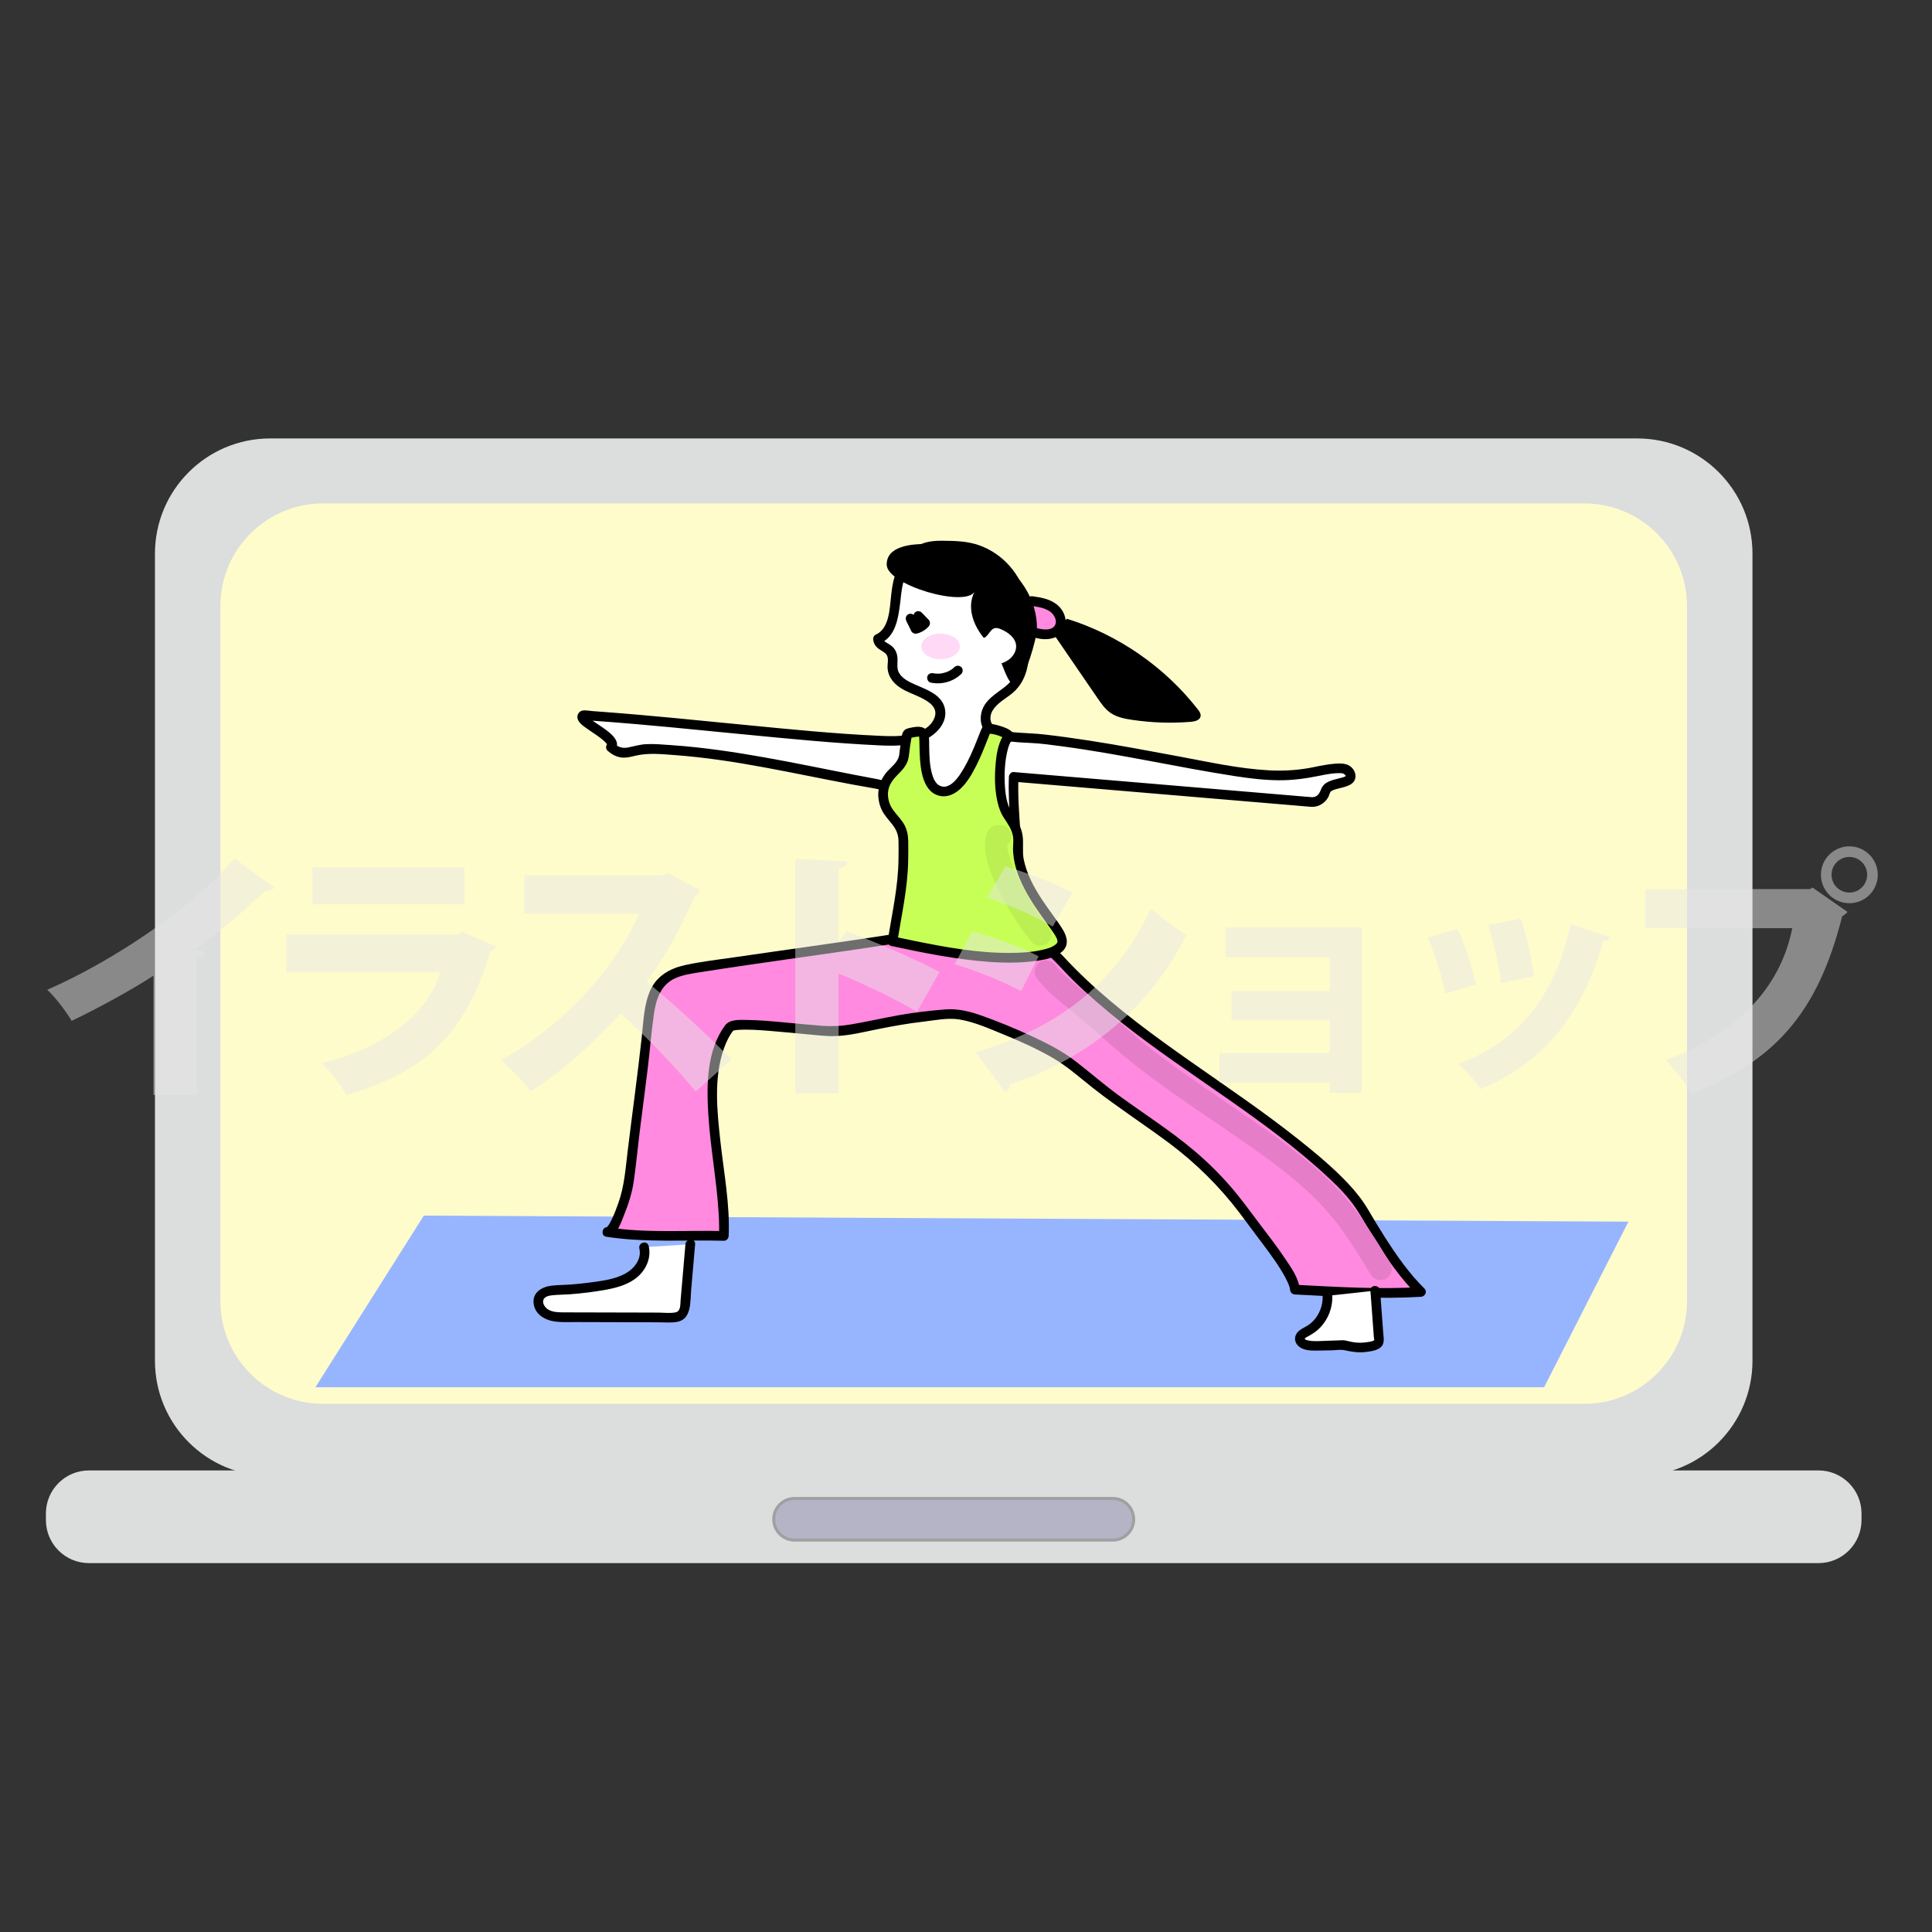
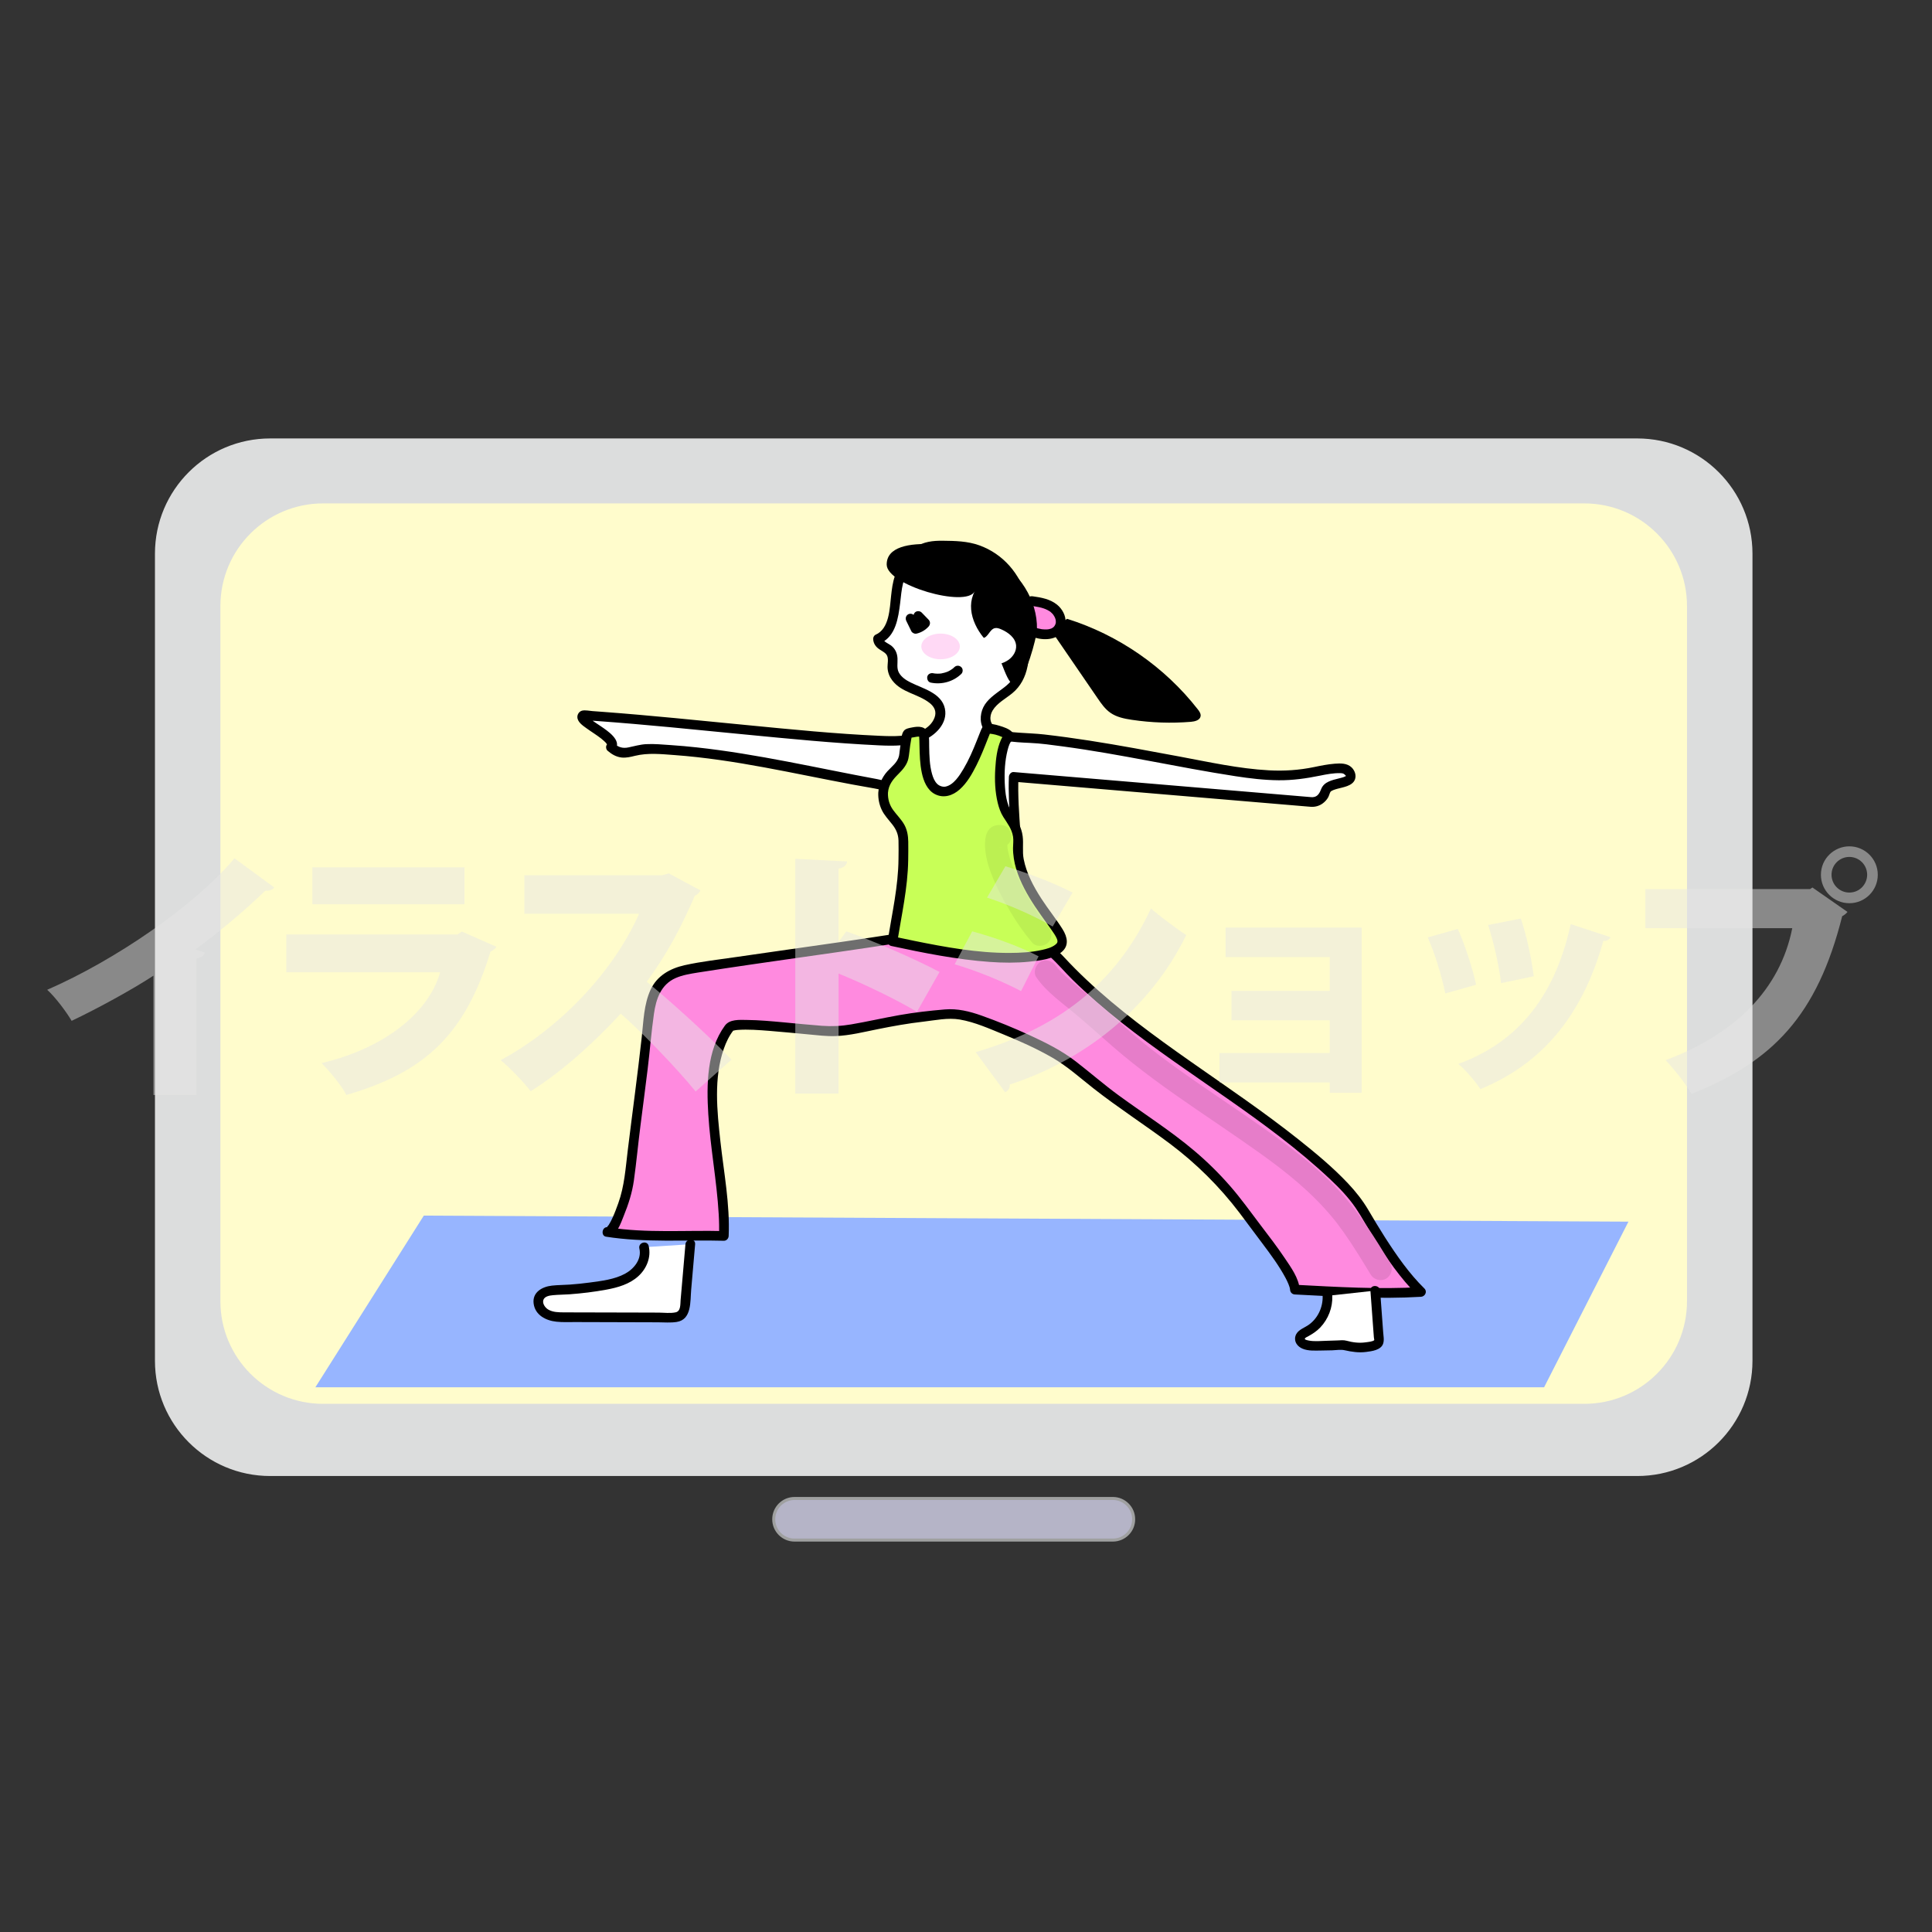
<svg xmlns="http://www.w3.org/2000/svg" version="1.1" x="0px" y="0px" viewBox="0 0 640 640" style="enable-background:new 0 0 640 640;" xml:space="preserve">
  <rect x="0" y="0" width="640" height="640" fill="#333333" stroke="none" />
  <style type="text/css">
	.st0{fill:#DCDDDD;stroke:#DCDDDD;stroke-width:3;stroke-miterlimit:10;}
	.st1{fill:#FFFCCC;stroke:#DCDDDD;stroke-width:3;stroke-miterlimit:10;}
	.st2{fill:#DCDDDD;stroke:#DCDDDD;stroke-width:2.766;stroke-miterlimit:10;}
	.st3{fill:#B5B4C7;stroke:#9FA0A0;stroke-miterlimit:10;}
	.st4{fill:#97B5FF;}
	.st5{fill:#FF8ADF;}
	.st6{fill:#FFFFFF;}
	.st7{fill:#C8FF57;}
	.st8{fill:#BCF052;}
	.st9{fill:#E67DC9;}
	.st10{fill:#FFD9F5;}
	.st11{opacity:0.48;}
	.st12{fill:#E6E6E5;}
</style>
  <g id="レイヤー_2">
    <path class="st0" d="M542.35,487.45H89.5c-20.25,0-36.67-16.42-36.67-36.67V183.41c0-20.25,16.42-36.67,36.67-36.67h452.86   c20.25,0,36.67,16.42,36.67,36.67v267.37C579.03,471.04,562.61,487.45,542.35,487.45z" />
    <path class="st1" d="M524.83,466.54H107.02c-19.61,0-35.51-15.9-35.51-35.51V200.77c0-19.61,15.9-35.51,35.51-35.51h417.81   c19.61,0,35.51,15.9,35.51,35.51v230.26C560.34,450.64,544.44,466.54,524.83,466.54z" />
-     <path class="st2" d="M602.39,516.42H29.47c-7.11,0-12.88-5.77-12.88-12.88v-2.18c0-7.11,5.77-12.88,12.88-12.88h572.92   c7.11,0,12.88,5.77,12.88,12.88v2.18C615.26,510.66,609.5,516.42,602.39,516.42z" />
    <path class="st3" d="M368.65,510.17H263.2c-3.81,0-6.89-3.09-6.89-6.89l0,0c0-3.81,3.09-6.89,6.89-6.89h105.45   c3.81,0,6.89,3.09,6.89,6.89l0,0C375.55,507.08,372.46,510.17,368.65,510.17z" />
    <polygon class="st4" points="511.5,459.56 104.47,459.56 140.39,402.69 539.44,404.69  " />
    <g>
      <g>
        <g>
          <g>
            <path class="st5" d="M341.66,199.1c2.42,0.34,4.94,0.71,6.96,2.08c2.02,1.37,3.38,4.06,2.43,6.31       c-1.7,4.04-7.71,2.74-11.62,0.77" />
            <g>
              <path d="M341.23,200.65c1.96,0.27,4.11,0.55,5.82,1.46c0.23,0.12,0.46,0.26,0.68,0.4c0.01,0.01,0.32,0.22,0.19,0.13        c-0.11-0.08,0.11,0.09,0.1,0.08c0.17,0.15,0.34,0.3,0.49,0.46c0.08,0.08,0.15,0.17,0.23,0.25c0.16,0.17,0.04,0.03,0.12,0.14        c0.25,0.34,0.47,0.71,0.64,1.09c-0.09-0.21,0.11,0.35,0.13,0.39c0.02,0.08,0.14,0.63,0.1,0.37c0.03,0.21,0.03,0.43,0.03,0.64        c0,0.11-0.01,0.22-0.02,0.32c0.01-0.09,0.06-0.23-0.02,0.05c-0.03,0.1-0.15,0.5-0.12,0.42c0.06-0.16-0.05,0.1-0.07,0.13        c-0.05,0.1-0.1,0.2-0.16,0.29c-0.05,0.07-0.1,0.14-0.14,0.22c0.03-0.05,0.21-0.24,0.02-0.03c-0.1,0.11-0.2,0.21-0.3,0.31        c-0.27,0.27,0.13-0.05-0.1,0.09c-0.15,0.1-0.31,0.19-0.47,0.28c-0.33,0.19,0.19-0.04-0.18,0.08        c-0.14,0.05-0.28,0.09-0.42,0.13c-0.17,0.04-0.33,0.07-0.5,0.11c-0.07,0.02-0.31,0.04,0.04,0c-0.11,0.01-0.22,0.02-0.33,0.03        c-0.35,0.03-0.69,0.03-1.04,0.01c-0.19-0.01-0.38-0.02-0.57-0.04c-0.07-0.01-0.14-0.02-0.22-0.02        c-0.19-0.02,0.23,0.04-0.08-0.01c-0.89-0.16-1.77-0.37-2.63-0.66c-0.4-0.14-0.8-0.29-1.2-0.45c-0.24-0.1,0.21,0.09-0.02-0.01        c-0.11-0.05-0.22-0.1-0.33-0.15c-0.22-0.1-0.43-0.2-0.64-0.31c-0.77-0.39-1.74-0.21-2.19,0.58c-0.42,0.71-0.2,1.8,0.58,2.19        c3.27,1.64,7.62,3.02,11.15,1.39c1.88-0.87,3.04-2.77,3.18-4.8c0.16-2.26-1.13-4.56-2.86-5.94c-2.29-1.83-5.18-2.34-8.01-2.74        c-0.86-0.12-1.72,0.21-1.97,1.12C339.91,199.43,340.37,200.53,341.23,200.65L341.23,200.65z" />
            </g>
          </g>
          <g>
            <path d="M353.48,204.99c17.02,5.33,32.35,15.94,43.32,30.01c0.52,0.67,1.06,1.45,0.91,2.28c-0.23,1.3-1.87,1.72-3.19,1.83       c-6.52,0.53-13.1,0.31-19.57-0.66c-2.5-0.37-5.06-0.89-7.13-2.34c-1.78-1.25-3.05-3.08-4.27-4.87       c-5.11-7.46-10.22-14.91-15.33-22.37" />
          </g>
          <g>
            <path class="st6" d="M301.62,187.85c-4.43,0.47-4.56,8.01-5.15,12.42s-1.48,9.72-5.61,11.39c-0.05,2.09,2.99,2.65,4.18,4.37       c1.1,1.6,0.36,3.77,0.63,5.69c0.41,2.87,3.08,4.88,5.73,6.06c4.34,1.95,12.42,4.46,9.48,10.98c-3.64,8.1-17.06,6.75-24.11,6.32       c-31.17-1.91-62.33-6.05-93.49-8.11c-0.05,0-0.11,0.01-0.15,0.04c-2.32,1.86,11.87,7.34,9.26,10.54       c4.31,3.87,7,0.42,12.79,0.57c25.44,0.68,49.07,7.07,74.15,11.4c2.64,0.46,5.44,1.02,7.35,2.9c2.3,2.27,2.63,5.81,2.77,9.04       c0.56,13.07,0.03,26.18-1.57,39.16c15.27,1.58,25.67,0.22,40.99-0.8c0.93-0.06-3.7-38.67-3.1-52.45l98.55,8.33       c2.27,0.19,4.18-1.38,4.75-3.58c0.89-3.38,9.49-1.93,8.23-5.63c-0.37-1.09-1.4-1.81-2.55-1.89c-3.3-0.24-7.06,0.68-10.37,1.35       c-10.71,2.18-21.77,0.27-32.53-1.64c-19.24-3.42-38.61-7.54-58.23-9.62c-3.93-0.42-15.71,0.21-16.94-5.01       c-1.53-6.49,5.28-8.66,8.85-12.38c4.2-4.37,3.81-12.08,4.07-17.66c0.39-8.36-1.59-17-8.2-22.97       c-4.18-3.77-9.66-5.78-15.29-5.83c-6.26-0.06-10.37-0.84-14.5,4.17V187.85z" />
            <g>
              <path d="M301.19,186.3c-4.89,0.68-5.55,7.14-5.99,10.99c-0.49,4.27-0.55,10.98-5.16,12.98c-0.49,0.21-0.82,0.88-0.79,1.38        c0.05,1.29,0.63,2.3,1.62,3.12c0.85,0.7,2.11,1.17,2.78,2.07c0.87,1.17,0.27,3.14,0.37,4.5c0.11,1.5,0.65,2.87,1.56,4.06        c3.1,4.08,8.52,4.43,12.36,7.46c1.61,1.27,2.38,2.86,1.64,4.86c-0.75,2.01-2.37,3.42-4.26,4.34        c-4.18,2.04-9.34,1.89-13.87,1.69c-14.66-0.65-29.3-2.12-43.9-3.54c-15.91-1.54-31.81-3.2-47.75-4.39        c-1.17-0.09-2.35-0.17-3.52-0.26c-1.05-0.07-2.41-0.4-3.44-0.15c-0.93,0.23-1.58,1.14-1.58,2.09c0,1.68,1.81,2.87,3,3.73        c1.61,1.17,3.33,2.2,4.9,3.43c0.54,0.43,1.41,1.2,1.66,1.54c0.09,0.12,0.18,0.25,0.24,0.38c0.13,0.26-0.08-0.17,0.07,0.24        c-0.03-0.08-0.1-0.22-0.01-0.26c-0.11,0.05,0.09-0.12-0.12,0.17c-0.4,0.53-0.24,1.52,0.25,1.94c1.36,1.18,2.85,2.07,4.68,2.27        c1.5,0.16,2.99-0.21,4.44-0.57c4.31-1.05,8.73-0.56,13.12-0.24c9.96,0.73,19.84,2.26,29.66,4.07        c9.76,1.8,19.48,3.86,29.24,5.68c2.44,0.45,4.88,0.86,7.32,1.31c1.98,0.37,4.17,0.8,5.7,2.21c3.04,2.81,2.49,8.33,2.59,12.06        c0.3,11.74-0.28,23.48-1.71,35.13c-0.11,0.92,0.83,1.52,1.6,1.6c9.47,0.97,18.91,0.78,28.4,0.11        c2.41-0.17,4.82-0.35,7.23-0.53c1.2-0.09,2.41-0.18,3.61-0.26c0.91-0.06,2.19,0.11,2.9-0.6c0.75-0.74,0.59-2.07,0.55-3.03        c-0.17-4.44-0.64-8.87-1.02-13.29c-0.55-6.31-1.09-12.63-1.54-18.95c-0.42-6.07-0.9-12.21-0.64-18.3        c-0.53,0.53-1.07,1.07-1.6,1.6c3.7,0.31,7.4,0.63,11.11,0.94c8.75,0.74,17.5,1.48,26.25,2.22        c10.12,0.86,20.24,1.71,30.37,2.57c7.93,0.67,15.86,1.34,23.78,2.01c2.02,0.17,4.04,0.34,6.05,0.51        c0.33,0.03,0.65,0.07,0.98,0.08c1.39,0.07,2.74-0.31,3.86-1.14c0.71-0.52,1.31-1.18,1.76-1.94c0.33-0.56,0.54-1.51,0.79-1.87        c0.31-0.47,1.58-0.83,2.34-1.04c1.08-0.29,2.19-0.5,3.24-0.9c1.07-0.41,2.09-1.03,2.52-2.14c0.54-1.4-0.05-3.02-1.1-4.03        c-1.51-1.44-3.67-1.37-5.61-1.22c-2.3,0.18-4.57,0.64-6.82,1.11c-4.95,1.03-9.9,1.35-14.94,1.08        c-9.99-0.54-19.9-2.75-29.71-4.58c-9.92-1.85-19.84-3.72-29.81-5.27c-4.97-0.77-9.96-1.46-14.96-2.03        c-2.73-0.31-5.45-0.38-8.18-0.58c-2.54-0.18-5.43-0.38-7.71-1.62c-2.15-1.16-2.4-3.73-1.16-5.77c1.49-2.45,4.36-3.92,6.52-5.7        c2.77-2.29,4.33-5.38,5.03-8.87c0.73-3.62,0.7-7.32,0.86-11c0.16-3.92-0.11-7.88-1.14-11.68        c-2.18-8.02-7.83-14.62-15.72-17.44c-3.9-1.39-7.95-1.47-12.04-1.51c-3.21-0.04-6.48,0.27-9.15,2.21        c-1.17,0.85-3.04,2.2-3.13,3.74c-0.05,0.91,0,1.83,0,2.73c0,2.06,3.21,2.07,3.21,0c0-0.95,0-1.9,0-2.84        c-0.16,0.38-0.31,0.76-0.47,1.13c2.14-2.54,4.6-3.66,7.9-3.76c3.65-0.12,7.51-0.13,11.04,0.83        c7.9,2.13,13.46,8.51,15.41,16.32c0.9,3.6,0.99,7.24,0.86,10.93c-0.13,3.52-0.08,7.11-0.96,10.55        c-0.41,1.61-1.02,3.21-2.06,4.52c-0.86,1.09-1.99,1.97-3.1,2.79c-2.27,1.7-4.87,3.39-6.16,6.02        c-1.22,2.49-1.24,5.91,0.69,8.07c1.64,1.84,4.3,2.59,6.64,3c2.69,0.48,5.42,0.61,8.15,0.73c3.63,0.16,7.25,0.68,10.85,1.16        c19.18,2.56,38.05,6.92,57.16,9.86c4.74,0.73,9.52,1.31,14.32,1.35c4.68,0.05,9.18-0.6,13.75-1.53        c2.18-0.45,4.39-0.86,6.63-0.83c1.02,0.02,1.28,0.16,1.9,0.85c0.01,0.02,0.09,0.28,0.06,0.08c-0.02-0.1,0.13-0.06-0.05,0.04        c0.03-0.02-0.53,0.27-0.73,0.34c-0.52,0.18-1.07,0.31-1.61,0.45c-1.14,0.28-2.28,0.55-3.35,1.04c-1.09,0.49-2,1.27-2.45,2.4        c-0.54,1.35-1.14,2.65-2.8,2.76c-0.39,0.03-0.8-0.03-1.19-0.06c-1.73-0.15-3.46-0.29-5.19-0.44        c-7.24-0.61-14.48-1.22-21.71-1.83c-9.68-0.82-19.36-1.64-29.03-2.45c-8.85-0.75-17.71-1.5-26.56-2.24        c-4.91-0.41-9.81-0.83-14.72-1.24c-0.23-0.02-0.45-0.04-0.68-0.06c-0.89-0.08-1.57,0.8-1.6,1.6        c-0.21,5.05,0.12,10.13,0.43,15.17c0.39,6.19,0.91,12.37,1.44,18.55c0.42,4.88,0.89,9.77,1.21,14.66        c0.08,1.2,0.09,2.39,0.13,3.59c0.02,0.45,0.08-0.19,0.01-0.04c-0.06,0.12,0.18-0.39,0.14-0.32c0.79-1.19,1.18-0.63,0.34-0.69        c-0.7-0.05-1.51,0.1-2.21,0.15c-2.39,0.17-4.78,0.35-7.17,0.53c-10.22,0.75-20.38,1.09-30.6,0.04c0.53,0.53,1.07,1.07,1.6,1.6        c1.28-10.49,1.89-21.05,1.77-31.61c-0.03-2.64-0.09-5.29-0.22-7.93c-0.1-2.02-0.27-4.11-0.95-6.02        c-1.54-4.34-5.24-6.14-9.53-6.93c-19.88-3.67-39.7-8.33-59.82-10.52c-2.81-0.31-5.63-0.56-8.46-0.75        c-2.73-0.18-5.55-0.47-8.29-0.32c-2.03,0.11-3.93,0.69-5.91,1.09c-1.78,0.36-3.18-0.02-4.56-1.21        c0.08,0.65,0.17,1.3,0.25,1.94c2.32-3.1-2.67-6.29-4.71-7.7c-1.34-0.93-2.89-1.85-4.03-2.86c-0.22-0.19-0.41-0.44-0.63-0.62        c0.3,0.24-0.03,0.06-0.02-0.05c-0.08,0.59,0.14-0.34,0.09,0.38c-0.02,0.25-0.09,0.4-0.21,0.61c-0.45,0.72-0.76,0.21,0.02,0.52        c0.38,0.15,1.1,0.07,1.51,0.1c0.67,0.05,1.34,0.09,2.01,0.14c16.28,1.18,32.51,2.86,48.76,4.44        c14.84,1.44,29.72,2.91,44.62,3.62c4.74,0.22,9.87,0.25,14.36-1.51c4.18-1.64,8.49-5.77,7.42-10.71        c-1.12-5.15-7.38-6.61-11.41-8.64c-1.46-0.74-2.97-1.72-3.79-3.18c-0.83-1.49-0.41-3.12-0.49-4.74        c-0.09-1.76-0.74-3.21-2.13-4.3c-0.61-0.48-2.63-1.33-2.67-2.21c-0.26,0.46-0.53,0.92-0.79,1.38c5-2.17,5.86-8.4,6.46-13.16        c0.27-2.2,0.42-4.42,0.96-6.58c0.42-1.68,1.03-3.63,2.97-3.9c0.86-0.12,1.32-1.21,1.12-1.97        C302.92,186.49,302.05,186.18,301.19,186.3z" />
            </g>
          </g>
          <g>
            <path class="st5" d="M296.5,310.96c-23.57,3.69-41.81,5.92-65.38,9.61c-4.11,0.64-8.48,1.41-11.52,4.25       c-3.65,3.41-4.38,8.84-4.9,13.82c-1.03,9.95-2.28,19.88-3.56,29.8c-0.63,4.88-1.26,9.76-1.84,14.65       c-0.6,5.04-0.79,10.1-2.59,14.91c-0.59,1.58-3.52,10.44-5.53,10.12c10.77,1.74,27.69,0.99,38.59,1.29       c0.93-20.1-10.15-53,1.92-69.09c1.92-2.56,28.83,1.54,35.19,1.28c5.62-0.23,19.47-3.8,26.23-4.48       c13.02-1.31,12.6-2.6,24.83,2.06c8.25,3.14,21.89,8.89,28.6,14.63c23.64,20.26,38.7,23.62,57.89,50.48       c2.93,4.11,14.28,17.86,14.52,22.91c12.07,0.62,29.72,1.51,41.78,0.77c-6.88-6.7-14-18.01-18.82-26.32       c-3.28-5.66-8.04-10.3-12.91-14.66c-27.17-24.34-63.2-42.21-87.9-69.05c-2.61-2.84-4.7-4.42-8.32-5.76       c-2.74-1.01-2.88-2.71-5.8-2.62c-12.64,0.39-25.29,0.78-37.93,1.17L296.5,310.96z" />
            <g>
              <path d="M296.08,309.42c-11.67,1.83-23.36,3.48-35.05,5.14c-5.68,0.8-11.36,1.61-17.04,2.45c-5.73,0.85-11.57,1.47-17.22,2.73        c-4.83,1.08-9.14,3.5-11.27,8.15c-2.21,4.82-2.33,10.36-2.9,15.55c-1.38,12.54-3.11,25.04-4.64,37.56        c-0.73,5.97-1.09,11.86-3.14,17.57c-0.58,1.62-1.18,3.24-1.9,4.81c-0.38,0.83-0.79,1.66-1.29,2.42        c-0.11,0.17-0.46,0.49-0.53,0.68c-0.02,0.06-0.34,0.29-0.12,0.11c0.08-0.06,0.52-0.05,0.21-0.07        c-1.78-0.13-2.22,2.87-0.43,3.15c12.87,2.03,26.05,1,39.02,1.35c0.89,0.02,1.57-0.75,1.6-1.6        c0.45-10.48-1.59-20.97-2.74-31.35c-1.11-10.01-2.26-21,1.15-30.7c0.73-2.09,1.74-4.23,3.11-5.98        c0.05-0.06-0.36,0.24-0.05,0.05c0.03-0.02-0.24,0.03,0.18-0.05c0.66-0.14,0.73-0.17,1.27-0.21c3.52-0.26,7.09,0.04,10.6,0.31        c4.28,0.33,8.55,0.77,12.82,1.16c3.02,0.28,6.12,0.68,9.16,0.56c4.65-0.18,9.32-1.37,13.87-2.28        c5.05-1.02,10.06-1.92,15.18-2.5c3.92-0.45,8.07-1.37,12.01-0.7c4.99,0.85,9.84,3.05,14.51,4.95        c5.47,2.23,10.89,4.67,16.03,7.61c5.04,2.88,9.23,6.72,13.78,10.28c8.16,6.4,16.89,12,25.18,18.21        c8.78,6.58,16.56,14.28,23.19,23.03c2.54,3.36,5.04,6.74,7.57,10.12c2.75,3.67,5.52,7.4,7.68,11.45        c0.61,1.15,1.4,2.85,1.47,3.83c0.06,0.9,0.69,1.56,1.6,1.6c13.88,0.71,27.89,1.6,41.78,0.77c1.34-0.08,2.17-1.72,1.13-2.74        c-5.1-5.01-9.23-10.97-13.08-16.97c-1.9-2.97-3.7-5.99-5.49-9.03c-1.88-3.2-4.2-6.13-6.75-8.83        c-5.03-5.34-10.76-10.08-16.5-14.64c-5.71-4.53-11.59-8.84-17.53-13.06c-12.02-8.53-24.3-16.7-35.97-25.7        c-5.74-4.43-11.33-9.08-16.62-14.05c-2.55-2.4-5.02-4.88-7.4-7.45c-2.26-2.43-4.67-4.52-7.74-5.86        c-0.88-0.38-1.81-0.67-2.63-1.18c-0.61-0.38-1.14-0.88-1.75-1.26c-1.55-0.97-3.26-0.88-5.02-0.82        c-4.99,0.15-9.97,0.31-14.96,0.46c-7.95,0.24-15.99,0.15-23.91,0.9c-2.04,0.19-2.06,3.4,0,3.21        c6.86-0.65,13.82-0.59,20.71-0.8c4.27-0.13,8.55-0.26,12.82-0.39c2.14-0.07,4.27-0.15,6.41-0.2c1.58-0.04,2.28,0.39,3.54,1.3        c1.31,0.94,2.84,1.35,4.27,2.06c1.34,0.67,2.56,1.49,3.67,2.49c2.6,2.34,4.86,5.08,7.36,7.53        c5.11,5.01,10.54,9.67,16.14,14.11c22.59,17.91,48.14,32.17,69.2,51.99c3.07,2.89,6.02,5.95,8.41,9.44        c2.17,3.18,3.97,6.62,6.02,9.88c4.24,6.75,8.83,13.52,14.54,19.13c0.38-0.91,0.76-1.82,1.13-2.74        c-13.9,0.83-27.9-0.05-41.78-0.77c0.53,0.53,1.07,1.07,1.6,1.6c-0.26-3.76-2.93-7.4-4.95-10.41        c-2.55-3.8-5.34-7.42-8.11-11.06c-3.3-4.34-6.45-8.78-10.05-12.89c-3.65-4.18-7.61-8.08-11.86-11.66        c-7.9-6.67-16.64-12.21-24.98-18.3c-4.89-3.57-9.43-7.54-14.21-11.24c-4.63-3.58-9.95-6.24-15.25-8.68        c-5.23-2.4-10.58-4.6-16.01-6.53c-3.99-1.41-7.9-2.38-12.15-2.03c-5.02,0.42-10.11,1-15.07,1.88        c-5.32,0.94-10.6,2.16-15.93,3.07c-3.29,0.57-6.37,0.71-9.7,0.47c-4.17-0.31-8.33-0.75-12.5-1.13        c-4.13-0.38-8.29-0.77-12.44-0.81c-2.41-0.03-5.63-0.28-7.21,1.88c-6.01,8.23-6.1,19.61-5.5,29.34        c0.68,11.08,2.81,22.02,3.45,33.11c0.14,2.4,0.19,4.81,0.09,7.21c0.53-0.53,1.07-1.07,1.6-1.6        c-12.67-0.33-25.6,0.75-38.17-1.23c-0.14,1.05-0.28,2.1-0.43,3.15c2.97,0.22,4.58-4.83,5.43-6.91        c1.55-3.81,2.81-7.67,3.38-11.76c0.85-6.04,1.4-12.12,2.18-18.17c0.8-6.27,1.62-12.53,2.39-18.8        c0.74-6.08,1.21-12.22,2.08-18.28c0.71-4.92,2.31-9.68,7.19-11.82c2.3-1.01,4.85-1.41,7.3-1.81c2.98-0.48,5.97-0.93,8.96-1.38        c5.84-0.88,11.68-1.72,17.53-2.56c13.11-1.87,26.22-3.7,39.3-5.74C298.96,312.19,298.1,309.1,296.08,309.42z" />
            </g>
          </g>
          <g>
            <path class="st6" d="M213.35,413.16c0.91,3.4-1.04,7.06-3.87,9.14c-2.83,2.08-6.39,2.9-9.85,3.49       c-4.98,0.86-10.02,1.38-15.08,1.56c-2.14,0.08-4.65,0.29-5.78,2.11c-1.17,1.91,0.06,4.55,1.99,5.69       c1.93,1.14,4.29,1.17,6.52,1.18c11.63,0.03,23.27,0.06,34.9,0.1c1.26,0,2.65-0.04,3.58-0.9c0.91-0.84,1.07-2.19,1.18-3.43       c0.58-6.64,1.15-13.29,1.73-19.93" />
            <g>
              <path d="M211.8,413.59c0.84,3.55-1.79,6.74-4.73,8.34c-3.52,1.91-7.83,2.4-11.74,2.93c-2.2,0.3-4.41,0.52-6.63,0.68        c-1.96,0.14-3.94,0.12-5.89,0.34c-3.25,0.36-6.55,2.23-6.03,5.99c0.52,3.81,4.08,5.6,7.54,5.96c2.05,0.22,4.14,0.12,6.2,0.12        c2.33,0.01,4.65,0.01,6.98,0.02c4.57,0.01,9.14,0.03,13.71,0.04c2.24,0.01,4.49,0.01,6.73,0.02c2.04,0.01,4.18,0.2,6.2-0.11        c5.05-0.77,4.48-6.8,4.82-10.67c0.44-5.02,0.87-10.05,1.31-15.07c0.18-2.06-3.03-2.04-3.21,0c-0.35,4.05-0.7,8.1-1.05,12.15        c-0.18,2.11-0.37,4.21-0.55,6.32c-0.12,1.37,0.1,3.68-1.61,4.07c-1.77,0.4-3.85,0.11-5.66,0.1c-2.08-0.01-4.15-0.01-6.23-0.02        c-4.24-0.01-8.48-0.02-12.71-0.03c-4.13-0.01-8.26,0-12.39-0.03c-1.75-0.01-3.74-0.01-5.29-0.96        c-0.97-0.6-1.95-1.93-1.58-3.13c0.39-1.24,2.06-1.5,3.17-1.6c1.84-0.18,3.7-0.17,5.54-0.3c4.08-0.3,8.16-0.8,12.18-1.54        c3.79-0.7,7.7-1.82,10.6-4.48c2.75-2.52,4.28-6.29,3.41-9.98C214.42,410.73,211.33,411.58,211.8,413.59L211.8,413.59z" />
            </g>
          </g>
          <g>
            <path class="st6" d="M439.74,429.26c0.27,4.76-2.46,9.55-6.68,11.75c-1.04,0.54-2.32,1.14-2.45,2.31       c-0.19,1.71,2.14,2.41,3.86,2.43c3.57,0.05,7.15-0.03,10.71-0.24c3.28,1.14,6.94,1.15,10.22,0.04       c0.44-0.15,0.91-0.34,1.16-0.74c0.25-0.39,0.22-0.89,0.19-1.35c-0.39-5.31-0.78-10.62-1.17-15.93" />
            <g>
              <path d="M438.14,429.26c0.15,3.84-1.68,7.7-4.94,9.82c-1.51,0.98-3.51,1.59-4.07,3.52c-0.55,1.88,0.68,3.47,2.35,4.17        c1.93,0.81,4.13,0.62,6.17,0.61c1.22-0.01,2.44-0.03,3.65-0.07c1.33-0.04,2.82-0.32,4.11-0.03c2.39,0.54,4.67,0.88,7.13,0.57        c1.89-0.24,4.9-0.61,5.63-2.71c0.42-1.21,0.11-2.64,0.02-3.9c-0.11-1.49-0.22-2.99-0.33-4.48c-0.23-3.07-0.45-6.14-0.68-9.21        c-0.15-2.05-3.36-2.06-3.21,0c0.34,4.56,0.67,9.13,1.01,13.69c0.04,0.58,0.09,1.16,0.13,1.74c0.01,0.08,0.14,0.93,0.14,0.93        c-0.35,0.51-2.29,0.67-2.9,0.76c-2.15,0.3-4.23,0.03-6.31-0.54c-1.01-0.27-2-0.13-3.04-0.09c-1.14,0.05-2.27,0.09-3.41,0.11        c-1.95,0.04-4.13,0.3-6.05-0.08c-0.32-0.06-1.17-0.2-1.34-0.55c0.05,0.11,0,0,0.07-0.13c0.16-0.3,0.73-0.53,1.01-0.68        c1.5-0.83,2.9-1.72,4.09-2.98c2.65-2.8,4.12-6.61,3.97-10.46C441.26,427.2,438.06,427.19,438.14,429.26L438.14,429.26z" />
            </g>
          </g>
          <g>
            <g>
              <path d="M300.24,205.72c0.56,1.14,1.11,2.28,1.67,3.41c0.15,0.3,0.47,0.53,0.77,0.66c0.34,0.14,0.68,0.17,1.04,0.08        c1.48-0.36,2.87-1.19,3.89-2.32c0.59-0.65,0.63-1.62,0-2.27c-0.76-0.79-1.53-1.57-2.29-2.36c-0.59-0.6-1.69-0.63-2.27,0        c-0.59,0.65-0.62,1.62,0,2.27c0.76,0.79,1.53,1.57,2.29,2.36c0-0.76,0-1.51,0-2.27c-0.26,0.29-0.55,0.56-0.86,0.8        c0.11-0.08,0.22-0.17,0.32-0.25c-0.42,0.32-0.87,0.58-1.35,0.79c0.13-0.05,0.26-0.11,0.38-0.16        c-0.31,0.13-0.64,0.24-0.97,0.32c0.6,0.25,1.21,0.49,1.81,0.74c-0.56-1.14-1.11-2.28-1.67-3.41c-0.17-0.35-0.6-0.64-0.96-0.74        c-0.38-0.11-0.89-0.06-1.24,0.16C300.04,204.02,299.84,204.91,300.24,205.72L300.24,205.72z" />
            </g>
          </g>
          <g>
            <g>
              <path d="M308.3,226.12c3.63,0.76,7.45-0.29,10.13-2.86c0.61-0.58,0.63-1.69,0-2.27c-0.65-0.6-1.62-0.62-2.27,0        c-0.13,0.12-0.26,0.24-0.39,0.36c-0.07,0.06-0.14,0.11-0.2,0.17c-0.13,0.1-0.11,0.07,0.01-0.01        c-0.31,0.21-0.61,0.43-0.94,0.61c-0.15,0.09-0.31,0.17-0.47,0.25c-0.08,0.04-0.16,0.08-0.24,0.11        c-0.03,0.01-0.29,0.13-0.11,0.05c0.18-0.08-0.08,0.03-0.12,0.04c-0.08,0.03-0.17,0.06-0.25,0.09        c-0.19,0.07-0.38,0.13-0.57,0.18c-0.34,0.1-0.68,0.18-1.03,0.24c-0.09,0.01-0.17,0.03-0.26,0.04        c0.14-0.02,0.22-0.02,0.03-0.01c-0.18,0.01-0.35,0.03-0.53,0.04c-0.37,0.02-0.75,0.01-1.12-0.02        c-0.09-0.01-0.18-0.01-0.26-0.02c-0.04,0-0.32-0.05-0.12-0.01c0.21,0.03-0.08-0.02-0.11-0.02c-0.11-0.02-0.22-0.04-0.33-0.06        c-0.82-0.17-1.77,0.24-1.97,1.12C307,224.95,307.43,225.94,308.3,226.12L308.3,226.12z" />
            </g>
          </g>
          <g>
            <path d="M322.88,195.92c-3.26,6.07,0.49,13.76,5.78,18.18c3.2,2.67,4.89,14.76,8.37,12.46c2.52-1.66,6.41-15.08,6.48-18.1       c0.21-9.79-6-19.1-14.56-23.86c0,0,0,0,0,0c-5.28-2.94-35.32-9.31-35.22,2.44C293.79,193.87,319.94,201.41,322.88,195.92z" />
          </g>
          <g>
            <path class="st7" d="M292.55,262.61c-0.12,2.2,0.47,4.45,1.72,6.25c1.17,1.69,2.66,3.15,3.74,4.9c1.7,2.75,1.14,5.73,1.22,8.8       c0.24,9.87-2.05,19.56-3.58,29.26c9.84,2.12,25.42,5.34,37.86,5.48c6.76,0.07,20.65-0.86,18.07-6.88       c-2.24-5.22-15.49-18.07-14.34-30.9c0.29-3.25-1-6.42-3.02-8.98c-4.92-6.23-3.01-24.76-0.1-26.25c1.57-0.8-5.67-3.54-7.21-2.69       c-0.89,0.49-6.38,20.34-14.06,20.63c-8.52,0-5.98-17.23-6.98-18.92c-0.43-1.51-3.24-0.87-5.12-0.28       c-0.53,0.17-1.27,7.39-1.42,7.96c-0.86,3.3-3.87,4.61-5.51,7.35C293.05,259.62,292.63,261.11,292.55,262.61z" />
            <g>
              <path d="M290.94,262.61c-0.07,1.95,0.3,3.86,1.13,5.63c0.85,1.83,2.29,3.29,3.52,4.87c1.28,1.64,1.98,3.24,2.05,5.33        c0.07,2.01,0.01,4.04,0,6.06c-0.07,9.08-2.12,17.97-3.54,26.89c-0.13,0.82,0.2,1.77,1.12,1.97        c10.78,2.32,21.66,4.5,32.67,5.29c4.34,0.31,8.71,0.36,13.05-0.08c3.54-0.36,7.78-0.83,10.66-3.13c2.65-2.13,2-5.05,0.4-7.61        c-2.17-3.47-4.78-6.65-7.01-10.1c-2.61-4.04-4.95-8.37-5.88-13.13c-0.5-2.55-0.01-5.07-0.34-7.62        c-0.38-2.92-1.76-5.23-3.41-7.6c-1.96-2.82-2.37-6.61-2.52-9.95c-0.16-3.65,0.04-7.43,0.95-10.99        c0.16-0.63,0.34-1.26,0.59-1.85c0-0.01,0.09-0.21,0.2-0.41c0.06-0.11,0.47-0.8,0.24-0.41c0.22-0.38-0.18,0.12,0.12-0.11        c0.3-0.23,0.58-0.41,0.77-0.75c0.46-0.81,0.2-1.76-0.41-2.4c-1.06-1.11-2.83-1.67-4.25-2.1c-1.35-0.41-3.06-0.87-4.45-0.41        c-1.05,0.35-1.38,1.26-1.77,2.18c-0.46,1.1-0.88,2.22-1.32,3.32c-1.25,3.14-2.59,6.25-4.31,9.16        c-1.34,2.26-3.31,5.37-5.97,5.91c-0.89,0.18-2.03-0.18-2.74-0.86c-0.9-0.86-1.4-2.11-1.75-3.36c-0.82-2.92-0.88-5.99-0.94-9        c-0.05-2.47,0.33-5.69-2.44-6.45c-1.03-0.28-2.15-0.13-3.18,0.07c-0.92,0.18-2.15,0.35-2.76,1.12        c-0.81,1.03-0.85,2.82-1.03,4.05c-0.13,0.9-0.25,1.79-0.37,2.69c-0.1,0.74-0.09,1.06-0.21,1.58        c-0.51,2.19-2.43,3.52-3.87,5.11C292.13,257.54,291.15,259.9,290.94,262.61c-0.16,2.06,3.05,2.05,3.21,0        c0.21-2.71,1.67-4.44,3.51-6.27c1.44-1.43,2.87-3.09,3.27-5.15c0.27-1.38,0.36-2.8,0.57-4.18c0.1-0.71,0.21-1.43,0.35-2.14        c0.06-0.29,0.16-0.58,0.2-0.87c0,0,0.09-0.22,0.08-0.25c-0.1,0.32-0.32,0.56-0.64,0.72c0.15-0.05,0.3-0.09,0.45-0.13        c0.89-0.06,1.67-0.37,2.58-0.34c0.22,0.01-0.29-0.25-0.18-0.28c0.02-0.01,0.36,0.89,0.07,0.16c0.05,0.12,0.09,0.27,0.09,0.4        c0-0.53,0.01,0.13,0.01,0.25c0.01,0.23,0.03,0.47,0.04,0.7c0.02,0.58,0.03,1.16,0.04,1.73c0.06,3.02,0.14,6.07,0.77,9.04        c0.57,2.71,1.77,5.75,4.38,7.08c2.88,1.47,5.88,0.47,8.16-1.56c2.43-2.15,4.13-5.16,5.57-8.03c1.43-2.85,2.61-5.82,3.77-8.79        c0.17-0.44,0.35-0.88,0.53-1.32c0.19-0.46-0.07,0.11,0.12-0.28c0.07-0.14,0.16-0.29,0.21-0.43c0.1-0.3,0.11-0.06-0.09,0.08        c-0.09,0.07-0.19,0.14-0.28,0.21c-0.2,0.08-0.21,0.09-0.02,0.04c0.02,0.06-0.46-0.05,0.05,0.02c0.67,0.09,1.28,0.15,1.96,0.33        c0.73,0.2,1.46,0.43,2.15,0.75c0.28,0.13,0.55,0.27,0.82,0.42c0.12,0.07,0.24,0.18,0.36,0.23c0.01,0-0.19-0.06-0.13-0.14        c2.37-3.62,0.78-1.89,0.3-1.66c-0.12,0.06-0.43,0.33-0.44,0.33c-0.21,0.19-0.37,0.4-0.54,0.62c-0.28,0.38-0.49,0.78-0.68,1.21        c-1.3,2.93-1.66,6.33-1.86,9.49c-0.24,3.79-0.08,7.71,0.82,11.41c0.39,1.6,0.96,3.23,1.84,4.62c1.36,2.14,2.82,3.95,3.23,6.55        c0.19,1.24,0,2.45-0.01,3.69c-0.02,1.18,0.1,2.37,0.27,3.54c0.35,2.33,1.07,4.58,1.98,6.75c1.81,4.31,4.34,8.24,7.04,12.04        c1.09,1.53,2.2,3.04,3.27,4.58c0.68,0.98,1.6,2.25,1.98,3.23c0.37,0.96,0.19,1.4-0.61,2c-1.22,0.91-2.82,1.32-4.28,1.65        c-3.52,0.8-7.18,1-10.78,1.01c-10.66,0.04-21.32-1.91-31.74-4.03c-2.21-0.45-4.42-0.92-6.63-1.39        c0.37,0.66,0.75,1.31,1.12,1.97c1.44-9.05,3.51-18.07,3.65-27.26c0.03-2.04,0.05-4.1,0.02-6.14        c-0.03-1.92-0.33-3.81-1.25-5.52c-0.97-1.81-2.51-3.26-3.71-4.91c-1.27-1.74-1.84-3.65-1.76-5.8        C294.22,260.55,291.02,260.55,290.94,262.61z" />
            </g>
          </g>
        </g>
        <g>
          <path class="st6" d="M325.5,211.38c1.78-0.08,2.28-2.85,4.01-3.29c0.7-0.18,1.43,0.08,2.1,0.36c2.36,1.02,4.78,2.81,4.99,5.38      c0.15,1.9-1.03,3.73-2.6,4.81c-1.57,1.08-3.48,1.54-5.37,1.86" />
        </g>
      </g>
      <g>
        <g>
          <path class="st8" d="M332.26,273.38c-8.02-1.16-6.13,9.4-4.66,13.88c1.69,5.15,4.35,10.14,7.11,14.79      c2.12,3.58,4.51,7.01,7.2,10.19c1.31,1.54,3.95,1.35,5.3,0c1.53-1.53,1.32-3.76,0-5.3c-3.87-4.56-7.32-10.54-10.11-16.26      c-1.3-2.66-2.37-5.2-3.05-8.15c-0.09-0.38-0.17-0.77-0.24-1.15c-0.04-0.21-0.07-0.41-0.1-0.62c0.06,0.46,0.07,0.55,0.04,0.27      c0-0.59-0.1-1.17-0.07-1.76c0.01-0.31,0.14-1.18-0.04,0.11c0.03-0.24,0.32-0.79-0.02-0.16c-0.16,0.35-0.19,0.42-0.08,0.2      c0.19-0.31,0.07-0.15-0.38,0.48c-0.82,0.83-1.82,0.9-2.9,0.74c1.93,0.28,4.12-0.48,4.61-2.62      C335.29,276.21,334.34,273.68,332.26,273.38L332.26,273.38z" />
        </g>
      </g>
      <g>
        <g>
          <path class="st9" d="M343.32,323.78c3.37,4.87,8.47,8.38,12.95,12.14c4.14,3.47,8.14,7.1,12.22,10.65      c4.45,3.88,9.1,7.53,13.84,11.04c9.21,6.83,18.82,13.1,28.24,19.63c9.02,6.25,17.57,12.28,25.34,20.06      c1.8,1.8,3.53,3.69,5.16,5.64c0.36,0.43,0.72,0.87,1.07,1.3c0.18,0.22,0.35,0.44,0.52,0.66c0.1,0.13,0.21,0.26,0.31,0.4      c-0.24-0.32-0.23-0.3,0.03,0.04c0.75,0.99,1.48,1.99,2.2,3c3.16,4.48,6.01,9.18,8.85,13.87c1.05,1.73,3.36,2.38,5.13,1.35      c1.73-1.01,2.4-3.39,1.35-5.13c-4.99-8.25-10.1-16.47-16.63-23.61c-7.22-7.9-15.89-14.38-24.58-20.56      c-9.31-6.63-18.9-12.84-28.2-19.48c-4.72-3.37-9.09-6.62-13.48-10.24c-4.46-3.67-8.68-7.62-13.07-11.38      c-3.28-2.81-6.65-5.52-9.93-8.33c-1.05-0.9-2.1-1.83-3.08-2.81c-0.42-0.42-0.83-0.86-1.22-1.31c-0.14-0.16-0.34-0.54-0.53-0.65      c0.48,0.26,0.53,0.73,0.32,0.41c-0.11-0.16-0.23-0.32-0.34-0.48c-1.15-1.66-3.29-2.42-5.13-1.35      C343.02,319.61,342.17,322.11,343.32,323.78L343.32,323.78z" />
        </g>
      </g>
      <ellipse class="st10" cx="311.58" cy="214.14" rx="6.38" ry="4.25" />
    </g>
  </g>
  <g id="レイヤー_1">
    <g class="st11">
      <path class="st12" d="M50.83,323.21c-7.13,4.66-18.57,10.91-27.1,14.96c-1.76-2.99-5.37-7.83-8.1-10.29    c22.44-9.77,48.84-27.81,62.04-43.56l13.2,9.68c-0.53,0.7-1.5,1.14-2.99,1.06c-6.86,6.6-14.87,13.38-23.14,19.45l3.17,1.06    c-0.26,0.88-1.14,1.67-2.82,1.94v45.23H50.83V323.21z" />
      <path class="st12" d="M164.44,313.62c-0.35,0.62-1.06,1.23-1.94,1.58c-8.27,27.01-21.21,39.86-47.78,47.52    c-1.5-3.08-5.54-7.83-8.18-10.56c21.21-5.02,35.64-16.98,39.25-30.1H94.84v-12.5h56.67l1.5-0.97L164.44,313.62z M153.88,299.54    h-50.42v-12.23h50.42V299.54z" />
      <path class="st12" d="M232.03,294.96c-0.35,0.79-1.06,1.41-1.85,1.76c-5.02,11.44-8.98,18.83-15.93,28.51    c8.18,6.69,20.42,17.77,28.07,25.78l-11.88,10.56c-6.34-7.83-18.22-20.06-24.82-25.78c-8.54,9.24-19.1,19.01-29.83,25.69    c-2.2-2.9-6.95-7.83-9.94-10.29c20.68-11.18,37.93-30.45,45.85-48.49h-38.02v-12.76h45.67l2.2-0.62L232.03,294.96z" />
      <path class="st12" d="M303.75,335.18c-6.6-3.96-17.69-9.33-25.96-12.67v39.77h-14.34v-77.79l17.16,0.88    c-0.09,1.06-0.88,2.02-2.82,2.38v24.29l2.55-3.52c9.42,3.34,22.44,8.98,30.89,13.46L303.75,335.18z" />
      <path class="st12" d="M322.05,308.52c7.83,2.11,16.28,5.28,22,8.27l-5.81,11.53c-5.63-2.99-14.43-6.69-22-8.89L322.05,308.52z     M323.2,348.55c26.22-7.74,45.93-21.65,58.08-47.61c2.64,2.38,8.89,7.04,11.7,8.8c-12.06,24.64-33.97,41.53-58.52,49.54    c0.18,0.88-0.26,1.94-1.5,2.55L323.2,348.55z M333.05,286.96c7.83,2.38,16.1,5.54,22.26,8.71l-6.6,11.26    c-6.25-3.61-13.99-7.04-21.74-9.59L333.05,286.96z" />
      <path class="st12" d="M451.06,307.28v54.73H440.5v-3.43h-36.52v-9.77h36.52v-10.82h-32.56v-9.77h32.56v-11.18H406v-9.77H451.06z" />
      <path class="st12" d="M482.91,307.72c2.38,5.19,4.93,13.2,6.07,18.48l-10.21,2.9c-1.14-5.63-3.43-13.2-5.81-18.57L482.91,307.72z     M533.51,310.45c-0.26,0.7-1.14,1.32-2.38,1.23c-7.3,26.05-21.38,41.18-40.74,49.1c-1.41-2.2-4.84-6.33-7.3-8.36    c17.78-6.42,31.59-20.24,37.22-46.29L533.51,310.45z M503.77,304.29c1.85,5.1,3.61,13.55,4.31,19.1l-10.82,2.29    c-0.7-5.9-2.55-13.9-4.31-19.27L503.77,304.29z" />
      <path class="st12" d="M545.04,294.52h54.56l0.79-0.53l11.62,8.1c-0.44,0.53-1.06,1.06-1.76,1.41    c-8.27,32.91-22.97,48.13-49.89,58.87c-1.94-3.34-5.9-8.36-8.62-11.17c23.05-8.62,37.93-23.41,41.97-43.73h-48.66V294.52z     M612.62,280.36c5.19,0,9.42,4.22,9.42,9.42s-4.22,9.42-9.42,9.42c-5.19,0-9.42-4.22-9.42-9.42    C603.21,284.4,607.61,280.36,612.62,280.36z M618.52,289.77c0-3.26-2.64-5.9-5.9-5.9c-3.26,0-5.9,2.64-5.9,5.9s2.64,5.9,5.9,5.9    C616.06,295.67,618.52,292.85,618.52,289.77z" />
    </g>
  </g>
</svg>